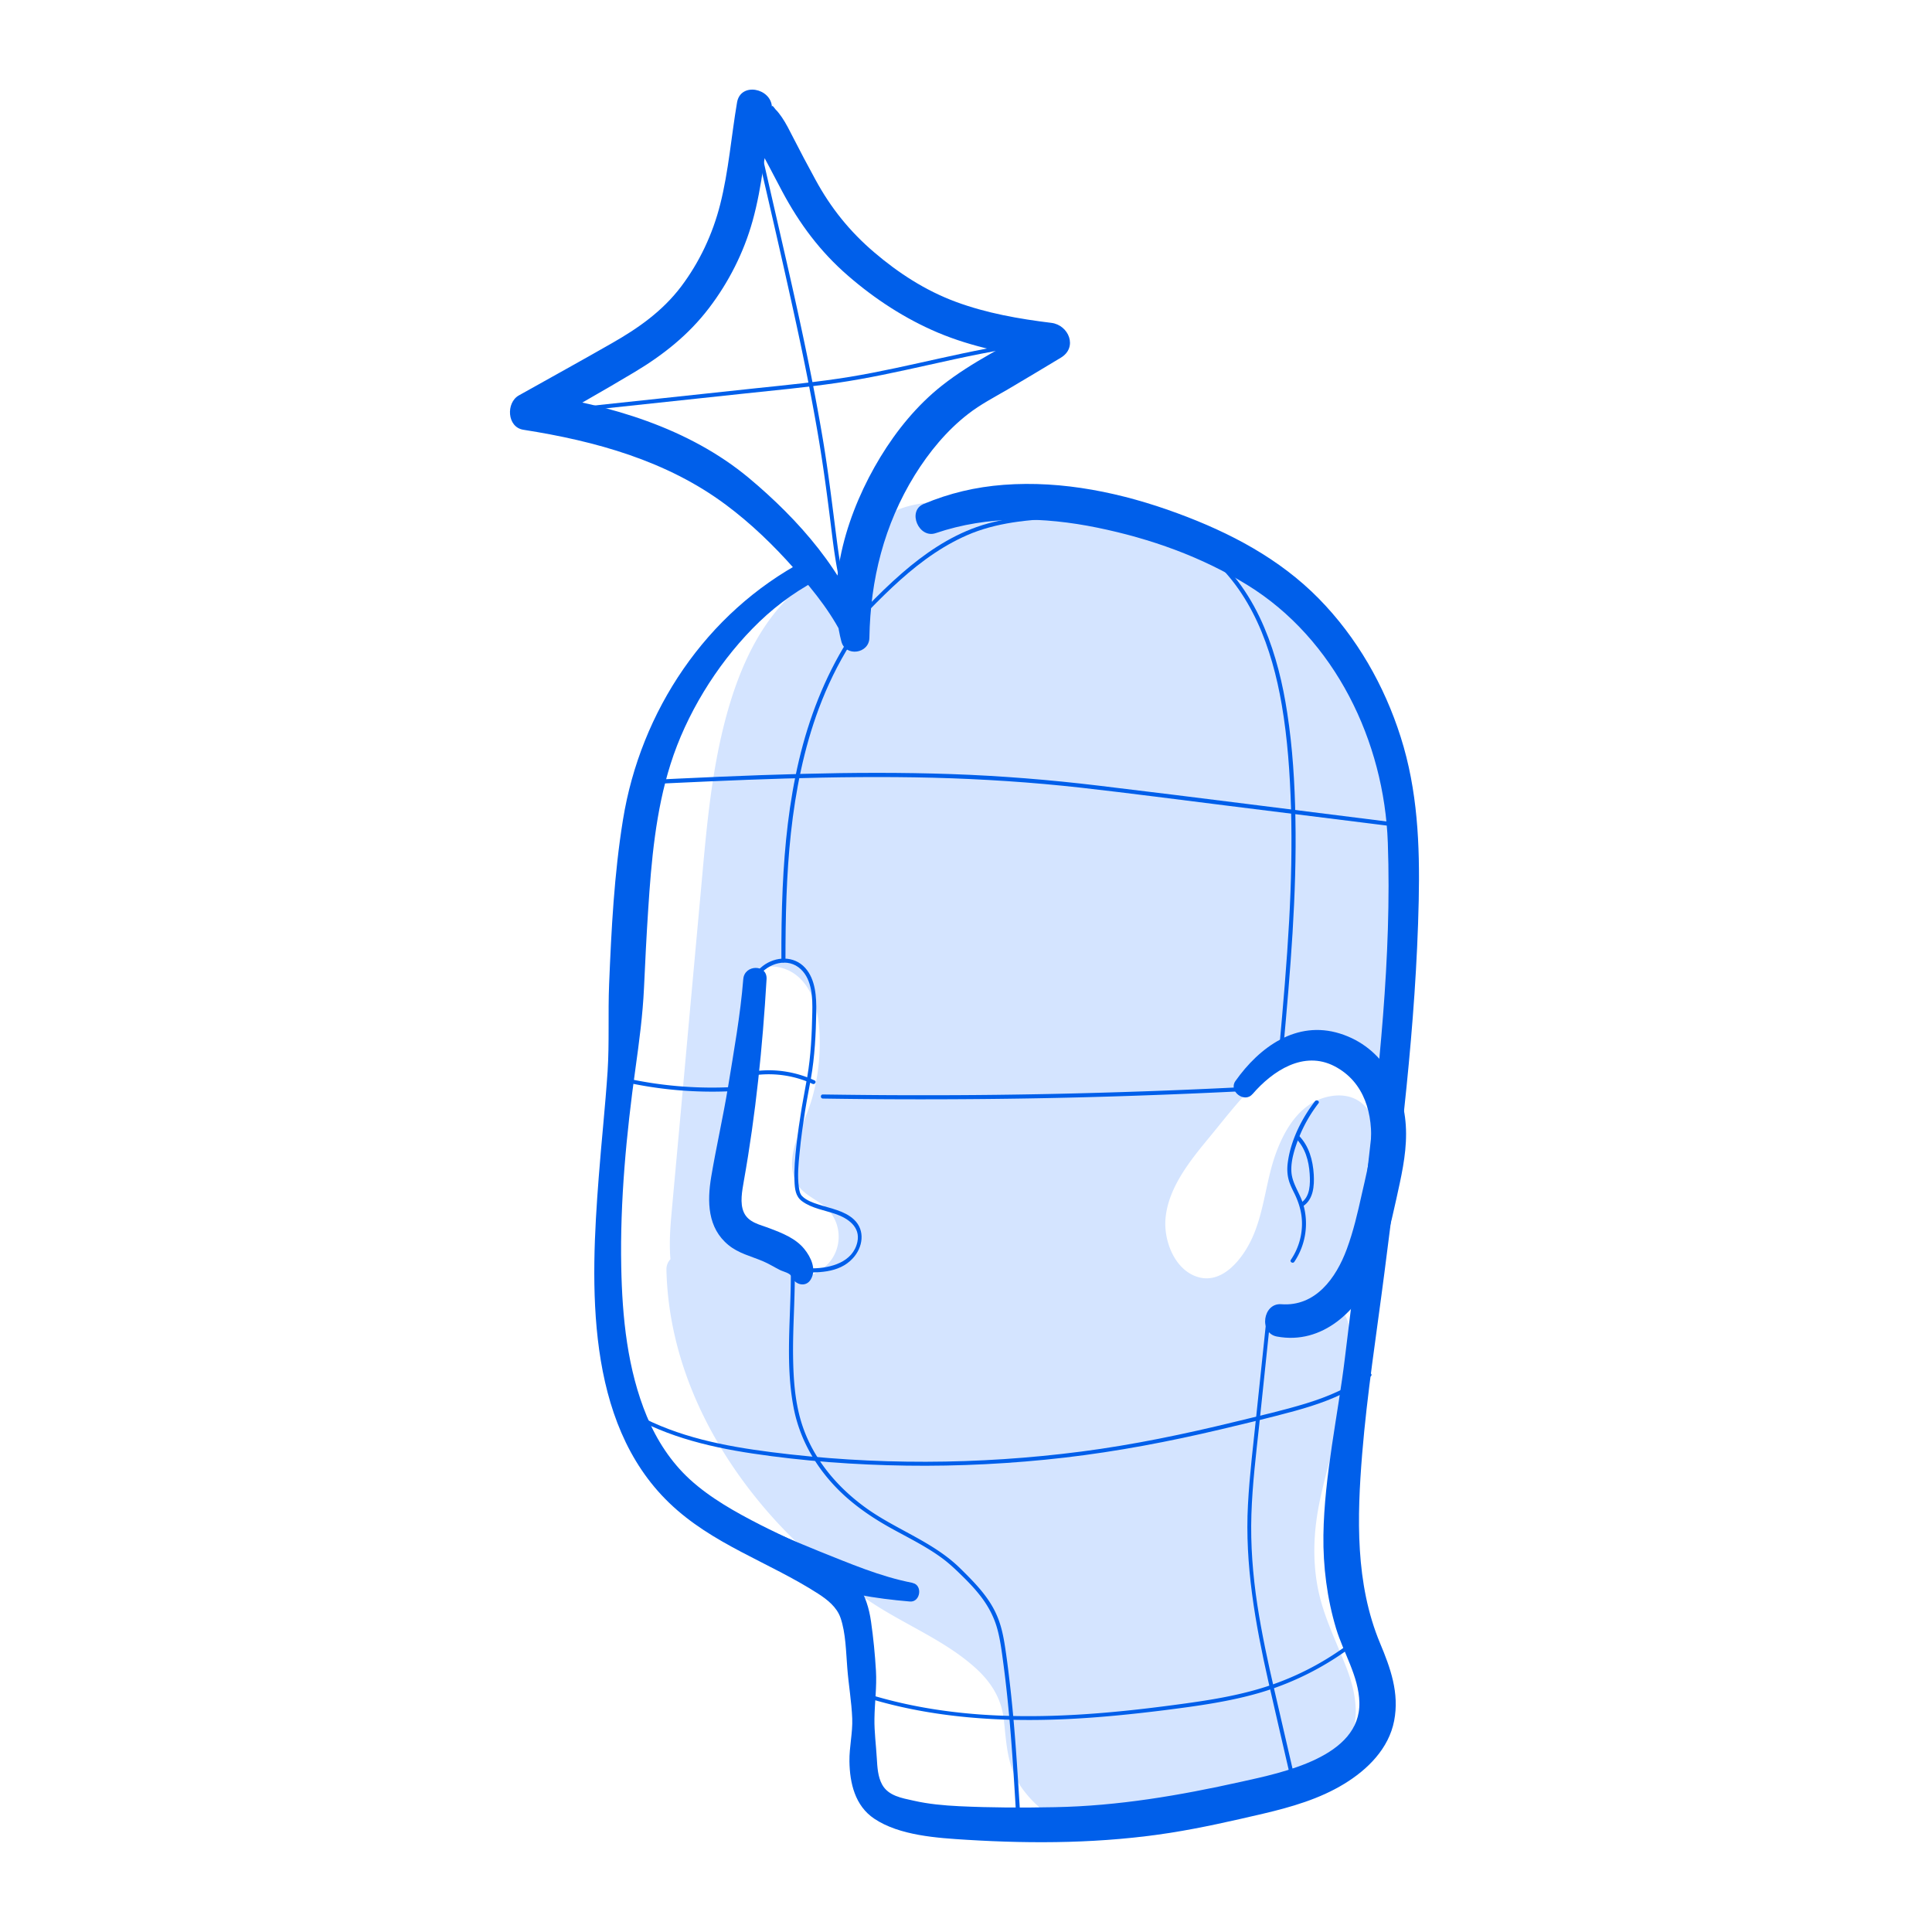
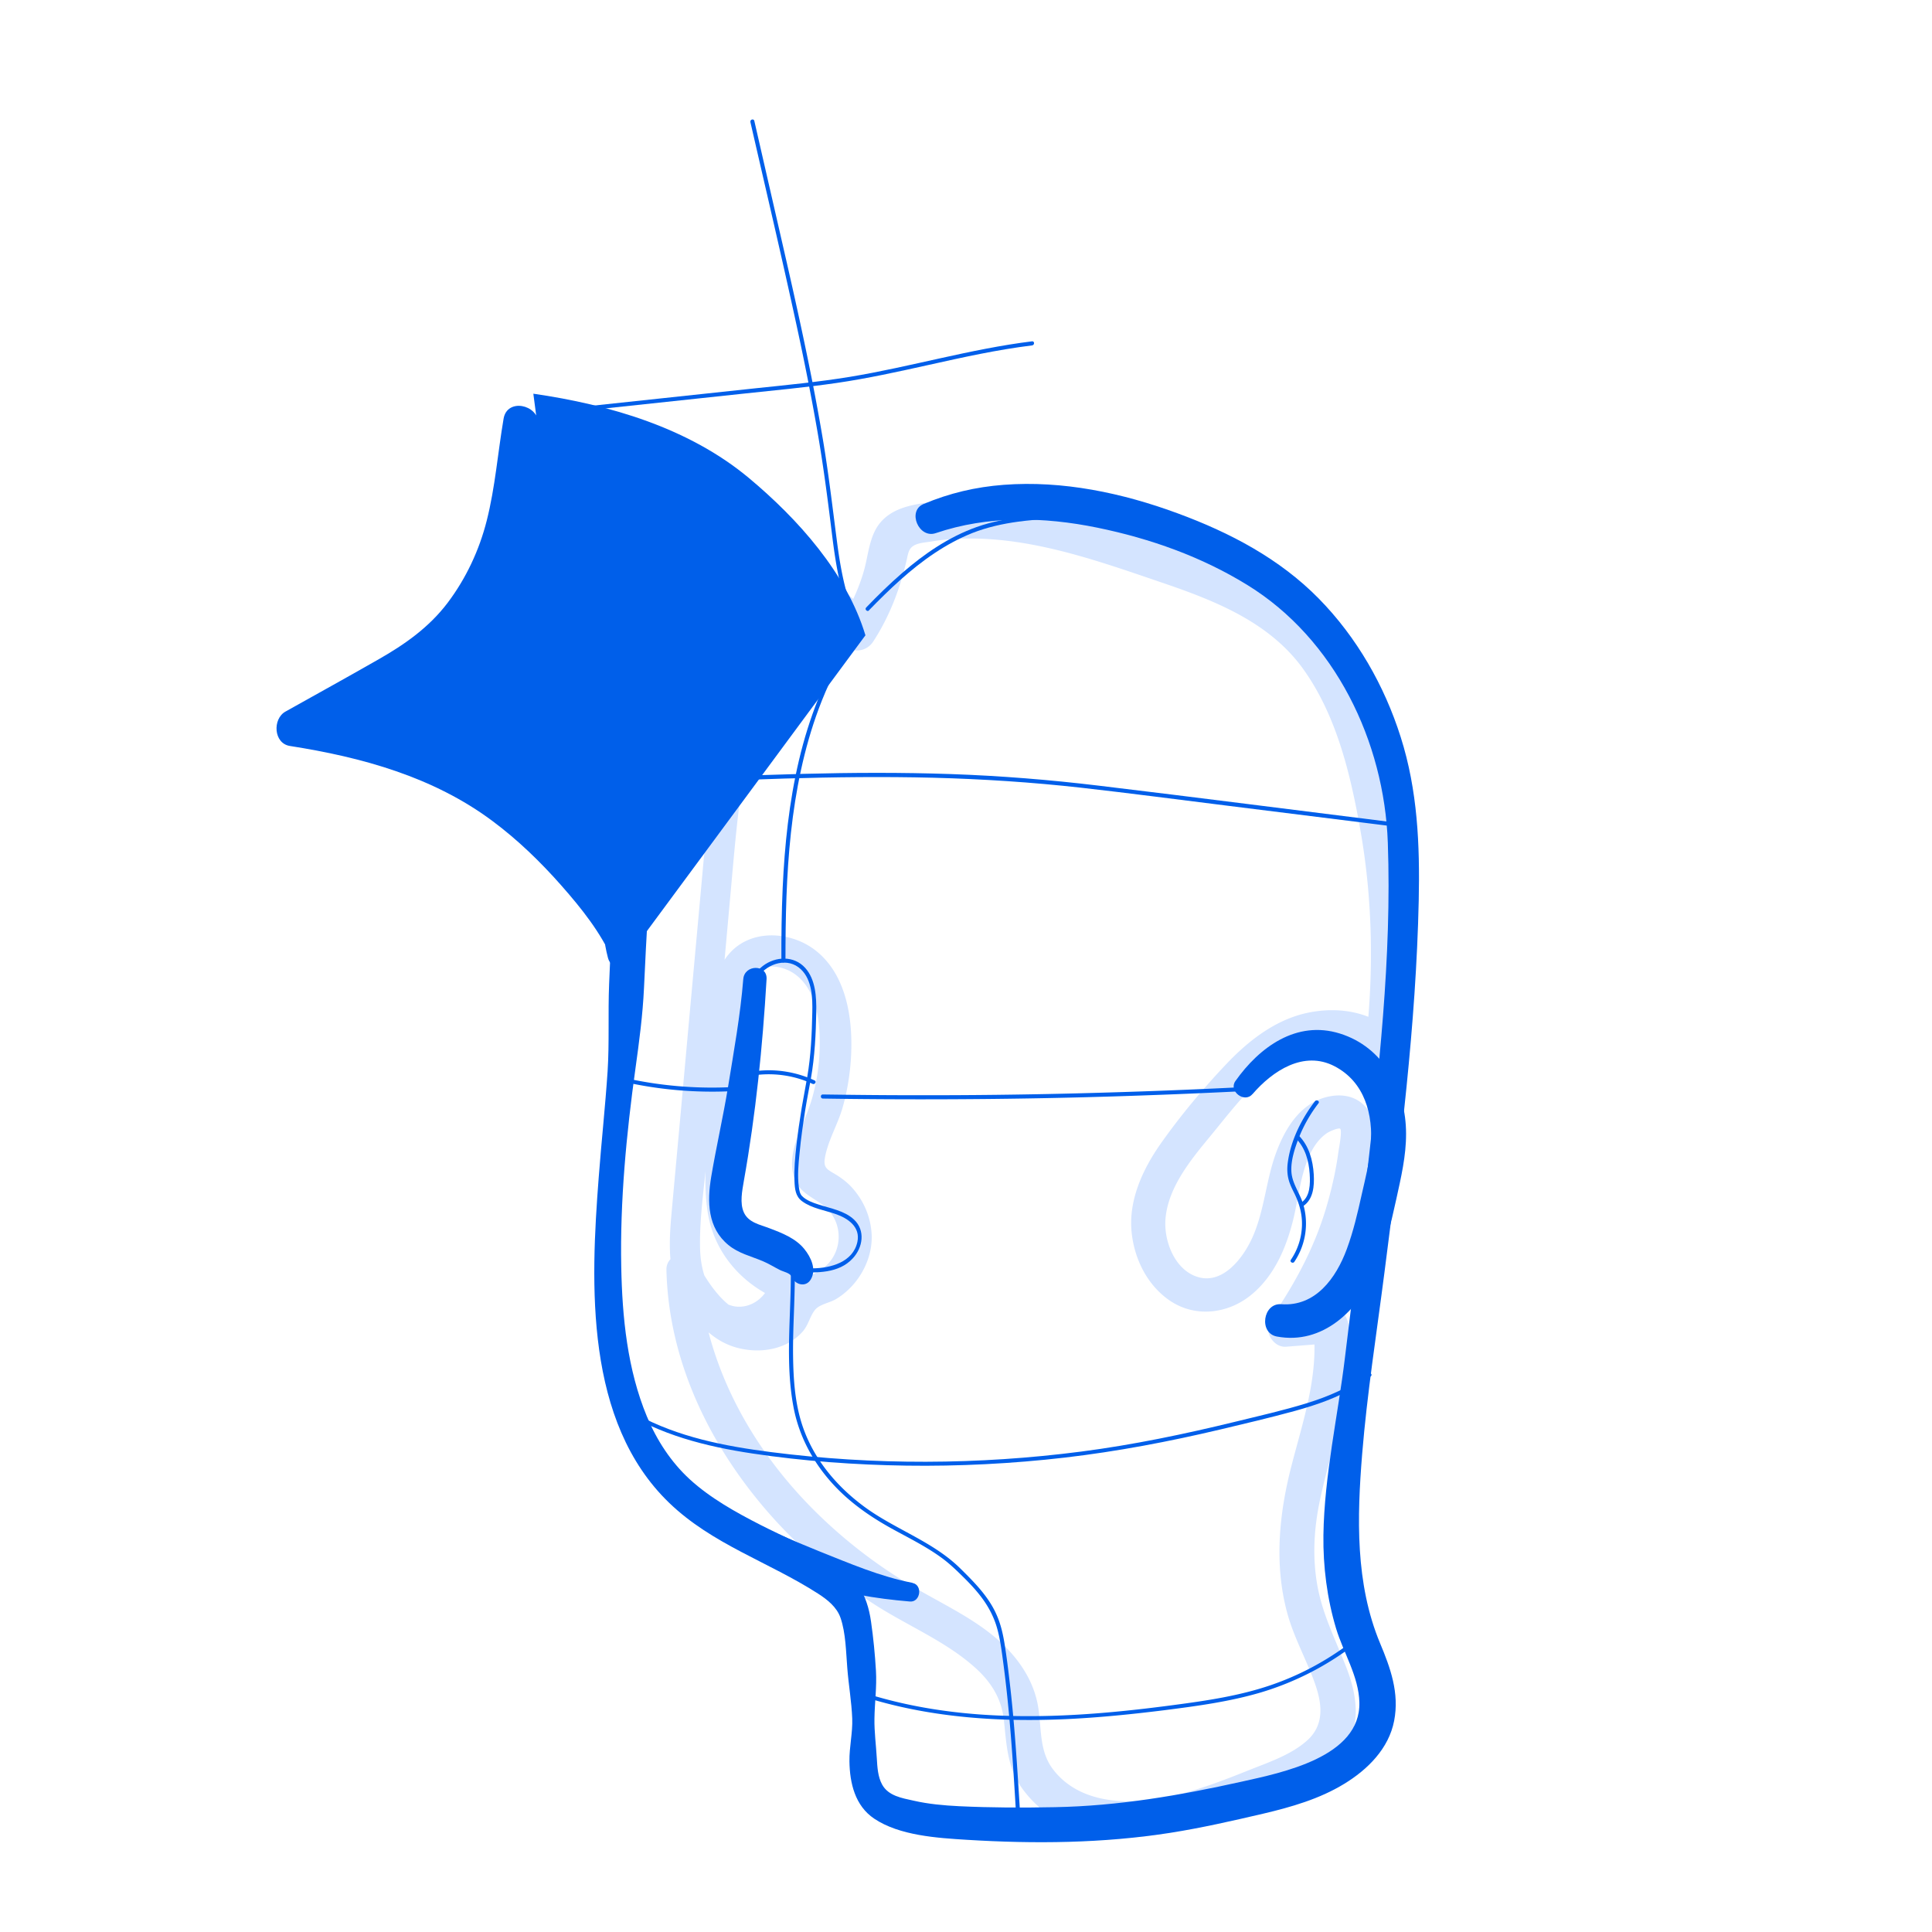
<svg xmlns="http://www.w3.org/2000/svg" viewBox="0 0 180 180">
  <g fill="#d4e4ff">
-     <path d="M76.51 54.5c-3.7 2.53-5.85 6.79-7.14 11.09-1.57 5.24-2.07 10.73-2.56 16.18l-2.82 31.17c-.18 1.96-.35 3.98.15 5.88.51 1.91 1.84 3.72 3.74 4.23 2.23.6 4.79-.98 5.25-3.24-2.66-.98-4.8-3.28-5.58-6.01-.52-1.85-.45-3.8-.37-5.72.19-4.54.38-9.08.58-13.63.07-1.68.2-3.51 1.35-4.73 1.61-1.73 4.66-1.34 6.36.3s2.28 4.13 2.37 6.49c.11 3-.46 6.02-1.65 8.77-.67 1.55-1.47 3.56-.25 4.72.34.32.78.51 1.19.74 1.66.97 2.7 2.91 2.57 4.83s-1.41 3.71-3.18 4.45c-.55.23-1.15.37-1.57.79-.44.43-.6 1.07-.9 1.61-1.12 2.01-4.1 2.25-6.1 1.1-1.99-1.15-3.22-3.24-4.36-5.24.47 13.32 10 25.03 21.63 31.54 4.01 2.25 8.79 4.59 9.79 9.08.33 1.47.19 3.01.55 4.47.81 3.27 4.07 5.48 7.4 5.99s6.7-.36 9.89-1.43c2.23-.75 4.43-1.6 6.59-2.55 1.91-.84 3.93-1.9 4.81-3.8 1.35-2.93-.61-6.21-1.85-9.2a21 21 0 0 1-1.53-9.65c.51-6.52 4.07-12.78 3.13-19.25-1.39.1-2.78.2-4.17.29a35.34 35.34 0 0 0 6.6-17.75c.04-.52.07-1.06-.15-1.53-.74-1.59-3.26-.84-4.36.53-2.04 2.52-2.3 5.99-3.17 9.11s-3.06 6.46-6.31 6.51c-3.59.05-5.95-4.22-5.37-7.77s3.08-6.42 5.39-9.17c2.12-2.54 4.25-5.21 7.16-6.78s6.88-1.74 9.26.57c.98-8.29.5-16.76-1.43-24.89-1.2-5.06-3.07-10.18-6.82-13.78-3.51-3.37-8.26-5.04-12.86-6.61-7.21-2.47-14.86-4.98-22.31-3.36-.66.14-1.34.33-1.83.8-.64.62-.79 1.56-.97 2.43a19.9 19.9 0 0 1-2.79 6.78 8.75 8.75 0 0 0-3.23-3.02" />
    <path d="M76 53.64c-4.3 2.75-6.61 7.29-8.04 12.05-1.75 5.86-2.17 12-2.73 18.06-.58 6.35-1.16 12.7-1.73 19.05-.29 3.22-.59 6.43-.88 9.65-.25 2.71-.5 5.53.64 8.09 1.03 2.31 3.26 4.21 5.91 4.06 2.51-.15 4.72-1.96 5.33-4.4.2-.8-.26-1.46-.99-1.74-2.51-.97-4.33-3.24-4.81-5.87-.55-3-.02-6.33.11-9.36.15-3.3.12-6.65.46-9.94.12-1.15.4-2.54 1.59-3.04 1.02-.43 2.33-.12 3.2.51 2.14 1.54 2.38 4.72 2.3 7.12-.05 1.52-.29 3.02-.71 4.48-.4 1.38-1.05 2.66-1.5 4.02-.34 1.04-.51 2.19-.18 3.25.44 1.44 1.6 1.82 2.69 2.64 2.03 1.51 1.95 4.6-.14 6.01-1.25.85-2.53.93-3.35 2.36-.64 1.1-.9 1.82-2.32 1.94-2.86.24-4.79-2.87-5.97-5.04-.71-1.3-2.82-.72-2.79.76.19 8.37 3.91 16.14 9.31 22.41 2.76 3.2 5.98 6 9.48 8.38 3.22 2.2 7.07 3.67 9.98 6.29 1.48 1.33 2.45 2.87 2.67 4.88.25 2.29.31 4.42 1.71 6.37 2.65 3.68 7.23 4.97 11.58 4.44 2.52-.31 4.94-1.07 7.34-1.89s4.82-1.72 7.11-2.84c1.84-.9 3.6-2.18 4.46-4.1.97-2.16.6-4.51-.21-6.66-.97-2.57-2.23-4.95-2.75-7.68s-.36-5.47.21-8.15c1.13-5.37 3.4-10.65 2.67-16.24-.11-.84-.67-1.72-1.66-1.66-1.39.09-2.78.17-4.17.25l1.46 2.55c3.72-4.99 5.9-11.18 6.61-17.33.16-1.42.37-3-.64-4.17-.8-.93-1.98-1.22-3.16-1.04-2.73.41-4.26 2.8-5.16 5.19-.99 2.62-1.11 5.52-2.28 8.07-.89 1.93-2.85 4.48-5.3 3.52-1.99-.78-2.94-3.38-2.76-5.37.25-2.83 2.23-5.31 3.97-7.42 2.14-2.58 4.27-5.53 7.16-7.33 2.33-1.45 5.75-2.13 7.98-.11 1.13 1.03 2.65.24 2.81-1.16.75-6.57.56-13.21-.42-19.75-.86-5.74-2.22-11.83-5.48-16.73-3.34-5.03-8.49-7.68-14.02-9.7-6.03-2.21-12.27-4.43-18.74-4.77-1.7-.09-3.39-.01-5.08.22s-3.53.51-4.71 1.87c-1.1 1.27-1.14 3.1-1.6 4.64-.49 1.67-1.23 3.21-2.14 4.69h3.04c-1.03-1.52-2.29-2.71-3.88-3.62-1.92-1.1-3.66 1.87-1.73 2.97 1.06.6 1.91 1.4 2.58 2.43.74 1.13 2.31 1.14 3.04 0 1.51-2.33 2.47-4.86 3.1-7.56.13-.55.16-1.06.67-1.36.46-.27 1.18-.3 1.7-.39 1.5-.25 3.04-.3 4.56-.25 5.86.22 11.56 2.29 17.06 4.16 4.88 1.67 9.9 3.68 13 8.04 3.06 4.3 4.35 9.69 5.26 14.81 1.2 6.7 1.28 13.53.5 20.28l2.81-1.16c-2.25-2.05-5.24-2.57-8.16-1.97-2.99.62-5.51 2.57-7.57 4.74-2.19 2.3-4.3 4.83-6.13 7.42-1.68 2.38-3.04 5.29-2.74 8.28.25 2.52 1.49 5.03 3.66 6.45 2.32 1.51 5.25 1.16 7.37-.51 2.27-1.79 3.43-4.57 4.08-7.32.57-2.41.84-6.31 3.09-7.84.27-.18 1.08-.52 1.23-.41.21.17-.12 1.88-.16 2.13-.24 1.83-.66 3.63-1.19 5.4-1.13 3.72-2.94 7.04-5.14 10.23-.7 1.02.22 2.65 1.46 2.55l4.17-.33-1.66-1.66c.59 4.56-.94 8.87-2.05 13.22s-1.59 9.04-.36 13.58c.6 2.21 1.71 4.2 2.5 6.34.72 1.95 1.06 4-.64 5.53-1.47 1.33-3.59 2.04-5.4 2.76-2.31.93-4.64 1.83-7.07 2.4-3.75.88-8.6.94-11.2-2.45-1.35-1.76-1.05-3.9-1.42-5.97-.33-1.82-1.22-3.43-2.43-4.82-2.42-2.78-5.92-4.32-9.04-6.15a46.2 46.2 0 0 1-9.1-6.93c-6.18-6.06-10.52-13.98-11.06-22.73-.93.25-1.86.5-2.79.76 1.63 2.73 3.3 5.87 6.69 6.62 1.46.32 2.98.22 4.33-.44.56-.28 1.09-.69 1.5-1.16.52-.6.66-1.41 1.13-2 .44-.54 1.38-.65 1.98-1.02.68-.41 1.28-.95 1.78-1.57.99-1.24 1.59-2.82 1.52-4.42-.08-1.62-.72-3.13-1.79-4.34-.48-.54-1.08-.99-1.7-1.35-.73-.42-1.02-.61-.86-1.5.29-1.62 1.22-3.12 1.66-4.71.52-1.85.79-3.81.8-5.73.02-3.18-.7-6.8-3.35-8.86-2.36-1.83-6.13-2.03-8.14.44-1.04 1.27-1.34 2.89-1.46 4.48-.15 2.02-.18 4.06-.26 6.09-.09 2.35-.19 4.7-.28 7.06-.09 2.16-.24 4.33.13 6.48.64 3.75 3.3 6.7 6.79 8.08l-.99-1.74c-.45 1.76-2.44 2.89-4.12 2.01-1.88-.98-2.4-3.38-2.42-5.31-.04-2.71.38-5.45.62-8.14.24-2.64.47-5.28.71-7.92.5-5.52.99-11.05 1.49-16.57.47-5.2.86-10.43 2.06-15.52 1.13-4.79 3.1-9.67 7.11-12.77.9-.7-.26-2.18-1.21-1.57" />
  </g>
  <path fill="#005fea" d="M74.96 52.23c-9.17 4.85-15.28 14.01-16.92 24.15-.82 5.07-1.08 10.19-1.29 15.31-.11 2.7.03 5.43-.14 8.11-.22 3.31-.58 6.6-.83 9.91-.77 10-1.3 22.73 6.57 30.31 4.02 3.87 9.27 5.5 13.86 8.45.87.56 1.75 1.25 2.1 2.26.49 1.41.51 3.19.63 4.67.12 1.56.4 3.15.46 4.71.05 1.33-.28 2.66-.26 3.99.03 2.03.52 4.14 2.31 5.34 2.35 1.58 5.88 1.8 8.63 1.97 6.32.39 12.68.33 18.95-.65 2.92-.46 5.81-1.12 8.68-1.79 2.59-.61 5.23-1.37 7.52-2.77 2.19-1.33 4.16-3.29 4.66-5.88s-.35-4.93-1.31-7.22c-2.32-5.56-2.15-11.74-1.67-17.64.46-5.63 1.35-11.26 2.07-16.86 1.48-11.52 2.95-23.09 3.2-34.71.11-5.17-.1-10.26-1.68-15.22-1.52-4.8-4.09-9.29-7.62-12.89-3.66-3.73-8.29-6.16-13.15-7.95-5.14-1.9-10.72-3.08-16.22-2.66-2.61.2-5.05.77-7.47 1.79-1.54.65-.44 3.25 1.14 2.71 4.86-1.65 10.07-1.53 15.05-.51s9.75 2.73 13.98 5.34c8.17 5.03 12.76 14.59 13.09 24.01.38 10.7-.87 21.5-2.08 32.11-.6 5.31-1.28 10.6-1.92 15.91s-1.92 10.96-2 16.49c-.04 2.91.34 5.91 1.18 8.7.68 2.26 2.11 4.46 2.17 6.88.13 5.1-7.22 6.56-11 7.4-5.75 1.28-11.46 2.26-17.37 2.37-2.96.06-5.95.05-8.91-.09-1.44-.07-2.87-.2-4.27-.52-1.08-.24-2.33-.44-2.91-1.49-.41-.74-.45-1.64-.5-2.46-.07-1.22-.24-2.47-.22-3.68.02-1.51.23-2.96.14-4.48s-.24-3.06-.46-4.58c-.36-2.52-1.4-4.28-3.6-5.61-2.15-1.29-4.49-2.26-6.72-3.4s-4.65-2.48-6.57-4.24c-1.76-1.62-3.07-3.64-3.99-5.85-1.82-4.38-2.3-9.25-2.39-13.95-.12-6.11.48-12.38 1.32-18.44.35-2.52.68-4.98.8-7.53.11-2.43.23-4.86.39-7.29.29-4.54.7-9.2 2.08-13.56 1.46-4.63 4.24-9.15 7.62-12.62 1.76-1.81 3.71-3.3 5.93-4.49 1.22-.65.14-2.49-1.08-1.85Z" />
-   <path fill="#005fea" d="M69.25 91.21c-.27 3.38-.88 6.72-1.42 10.06-.46 2.81-1.1 5.58-1.57 8.38-.38 2.3-.35 4.75 1.61 6.35.95.78 2.09 1.03 3.2 1.5.55.23 1.05.55 1.59.82.36.18.96.27 1.11.65.3.73 1.31 1.01 1.77.23.55-.93.02-2.07-.61-2.84-.8-.99-2.08-1.49-3.25-1.93-.88-.34-1.95-.52-2.38-1.48-.39-.87-.15-2.01 0-2.91 1.11-6.22 1.75-12.52 2.12-18.82.08-1.4-2.06-1.38-2.17 0Zm15.77 56.26c-3.02-.58-5.88-1.82-8.72-2.95-1.37-.55-2.73-1.13-4.09-1.72-.68-.3-1.39-.53-2.06-.84s-1.27-.65-1.97-.8c-1.04-.21-1.81.99-1.05 1.8.49.52 1.11.86 1.72 1.22.68.39 1.32.84 2.02 1.19 1.47.74 2.96 1.39 4.5 1.95 3.03 1.11 6.2 1.62 9.41 1.89.98.08 1.21-1.55.23-1.73Zm31.67-45.53c1.87-2.17 4.77-4.1 7.65-2.6 2.82 1.47 3.61 4.51 3.37 7.48-.12 1.51-.51 2.99-.84 4.46-.38 1.72-.78 3.44-1.39 5.09-1 2.71-2.92 5.38-6.11 5.14-1.71-.13-2.11 2.69-.41 3.01 4.26.8 7.6-2.44 9.16-6.08.93-2.16 1.47-4.43 1.97-6.72.44-2.01.92-4.03.91-6.1 0-4.08-2.08-8.06-6.17-9.33-4.04-1.26-7.5 1.27-9.73 4.43-.66.93.84 2.09 1.58 1.22ZM80.63 59.19c-1.74-5.78-6.3-10.85-10.85-14.65-5.61-4.68-12.97-6.83-20.09-7.86l.42 3.2c3-1.73 6.02-3.42 8.99-5.2 2.68-1.6 5.05-3.48 6.95-5.97 1.84-2.41 3.24-5.17 4.06-8.1.93-3.32 1.19-6.79 1.75-10.19l-3.25-.44c.07 1.44 1.18 2.16 1.84 3.32.84 1.48 1.62 3.02 2.42 4.52 1.61 3.02 3.54 5.62 6.14 7.87 2.5 2.17 5.32 4.01 8.37 5.3 3.23 1.36 6.67 2.01 10.12 2.52l-.42-3.19c-3.14 1.77-6.49 3.37-9.33 5.61-2.3 1.82-4.21 4.16-5.73 6.66-2.98 4.9-5.13 11.46-3.63 17.18.38 1.46 2.59 1.14 2.61-.35.09-5.41 1.37-10.53 4.23-15.16 1.33-2.14 2.97-4.14 4.97-5.69 1.14-.89 2.44-1.56 3.69-2.29 1.66-.97 3.3-1.97 4.94-2.95 1.61-.96.75-3.05-.88-3.25-3.02-.37-6.04-.9-8.9-1.96s-5.36-2.7-7.59-4.6c-2.29-1.95-4.05-4.14-5.48-6.77-.72-1.32-1.43-2.65-2.11-3.99-.32-.62-.63-1.26-1.03-1.84-.17-.24-.36-.51-.57-.71-.08-.08-.37-.55-.35-.23-.07-1.77-2.92-2.36-3.25-.44-.54 3.16-.78 6.38-1.57 9.5-.7 2.77-1.93 5.39-3.65 7.67-1.73 2.28-3.97 3.86-6.43 5.26-2.88 1.65-5.79 3.25-8.68 4.87-1.21.68-1.11 2.96.42 3.2 6.71 1.05 13.36 2.88 18.87 6.99 2.34 1.74 4.48 3.81 6.41 6s3.64 4.35 4.79 6.9c.46 1.02 2.12.3 1.8-.76Z" />
+   <path fill="#005fea" d="M69.25 91.21c-.27 3.38-.88 6.72-1.42 10.06-.46 2.81-1.1 5.58-1.57 8.38-.38 2.3-.35 4.75 1.61 6.35.95.78 2.09 1.03 3.2 1.5.55.23 1.05.55 1.59.82.36.18.96.27 1.11.65.3.73 1.31 1.01 1.77.23.55-.93.02-2.07-.61-2.84-.8-.99-2.08-1.49-3.25-1.93-.88-.34-1.95-.52-2.38-1.48-.39-.87-.15-2.01 0-2.91 1.11-6.22 1.75-12.52 2.12-18.82.08-1.4-2.06-1.38-2.17 0Zm15.77 56.26c-3.02-.58-5.88-1.82-8.72-2.95-1.37-.55-2.73-1.13-4.09-1.72-.68-.3-1.39-.53-2.06-.84s-1.27-.65-1.97-.8c-1.04-.21-1.81.99-1.05 1.8.49.52 1.11.86 1.72 1.22.68.39 1.32.84 2.02 1.19 1.47.74 2.96 1.39 4.5 1.95 3.03 1.11 6.2 1.62 9.41 1.89.98.08 1.21-1.55.23-1.73Zm31.67-45.53c1.87-2.17 4.77-4.1 7.65-2.6 2.82 1.47 3.61 4.51 3.37 7.48-.12 1.51-.51 2.99-.84 4.46-.38 1.72-.78 3.44-1.39 5.09-1 2.71-2.92 5.38-6.11 5.14-1.71-.13-2.11 2.69-.41 3.01 4.26.8 7.6-2.44 9.16-6.08.93-2.16 1.47-4.43 1.97-6.72.44-2.01.92-4.03.91-6.1 0-4.08-2.08-8.06-6.17-9.33-4.04-1.26-7.5 1.27-9.73 4.43-.66.93.84 2.09 1.58 1.22ZM80.63 59.19c-1.74-5.78-6.3-10.85-10.85-14.65-5.61-4.68-12.97-6.83-20.09-7.86l.42 3.2l-3.25-.44c.07 1.44 1.18 2.16 1.84 3.32.84 1.48 1.62 3.02 2.42 4.52 1.61 3.02 3.54 5.62 6.14 7.87 2.5 2.17 5.32 4.01 8.37 5.3 3.23 1.36 6.67 2.01 10.12 2.52l-.42-3.19c-3.14 1.77-6.49 3.37-9.33 5.61-2.3 1.82-4.21 4.16-5.73 6.66-2.98 4.9-5.13 11.46-3.63 17.18.38 1.46 2.59 1.14 2.61-.35.09-5.41 1.37-10.53 4.23-15.16 1.33-2.14 2.97-4.14 4.97-5.69 1.14-.89 2.44-1.56 3.69-2.29 1.66-.97 3.3-1.97 4.94-2.95 1.61-.96.75-3.05-.88-3.25-3.02-.37-6.04-.9-8.9-1.96s-5.36-2.7-7.59-4.6c-2.29-1.95-4.05-4.14-5.48-6.77-.72-1.32-1.43-2.65-2.11-3.99-.32-.62-.63-1.26-1.03-1.84-.17-.24-.36-.51-.57-.71-.08-.08-.37-.55-.35-.23-.07-1.77-2.92-2.36-3.25-.44-.54 3.16-.78 6.38-1.57 9.5-.7 2.77-1.93 5.39-3.65 7.67-1.73 2.28-3.97 3.86-6.43 5.26-2.88 1.65-5.79 3.25-8.68 4.87-1.21.68-1.11 2.96.42 3.2 6.71 1.05 13.36 2.88 18.87 6.99 2.34 1.74 4.48 3.81 6.41 6s3.64 4.35 4.79 6.9c.46 1.02 2.12.3 1.8-.76Z" />
  <path fill="#005fea" d="M78.93 59.76c-2.12 3.4-3.57 7.17-4.49 11.06-.92 3.9-1.34 7.91-1.52 11.91-.1 2.25-.13 4.5-.12 6.76 0 .24.38.24.38 0 0-3.97.08-7.95.51-11.9.43-3.93 1.21-7.85 2.59-11.56.79-2.12 1.78-4.17 2.99-6.09.13-.21-.2-.39-.32-.19Z" />
  <path fill="#005fea" d="M70.65 90.99c.88-1.25 2.76-1.84 3.97-.68 1.05 1 1.09 2.68 1.06 4.02-.04 2-.13 4.03-.47 6-.16.95-.35 1.89-.51 2.84-.19 1.18-.37 2.36-.5 3.55-.12 1.1-.23 2.22-.18 3.32.03.72.09 1.42.7 1.87.9.67 2.1.84 3.14 1.2 1.15.4 2.32 1.2 2.02 2.6-.41 1.89-2.49 2.44-4.16 2.46-.46 0-.93-.02-1.39-.04-.24-.01-.24.36 0 .38 1.76.09 3.81.14 5.11-1.26.95-1.01 1.21-2.61.12-3.63-.89-.83-2.19-1.03-3.31-1.4-.53-.17-1.12-.38-1.52-.78-.21-.21-.26-.53-.3-.82-.15-1.07-.04-2.19.07-3.25.12-1.3.31-2.59.51-3.88.16-1.01.36-2.01.54-3.01.36-2.04.46-4.13.5-6.2.02-1.39-.06-3.02-1.03-4.1-1.04-1.16-2.76-1.09-3.94-.19-.3.23-.55.49-.76.8-.14.2.19.38.32.19Zm10.3-34.12c1.89-1.94 3.87-3.84 6.14-5.35 1.1-.73 2.27-1.37 3.5-1.86 1.38-.54 2.82-.86 4.29-1.06 1.8-.24 3.61-.3 5.42-.36.24 0 .24-.38 0-.38-3.12.11-6.36.19-9.33 1.25-2.57.92-4.85 2.48-6.9 4.26-1.18 1.02-2.29 2.11-3.37 3.23-.17.17.1.44.27.27Z" />
  <path fill="#005fea" d="M73.68 118.25c.04 4.27-.55 8.62.25 12.85.61 3.24 2.37 6.09 4.8 8.29 1.3 1.17 2.74 2.13 4.27 2.98s3.22 1.67 4.69 2.74c.75.54 1.41 1.18 2.07 1.83s1.35 1.39 1.9 2.18.99 1.67 1.25 2.62c.28 1.01.41 2.05.55 3.09.57 4.23.86 8.5 1.12 12.76.03.55.07 1.1.1 1.65.02.24.39.24.38 0-.27-4.26-.51-8.53-1.02-12.77-.12-1.03-.25-2.06-.41-3.09s-.36-1.98-.77-2.91c-.74-1.71-2.09-3.06-3.4-4.35-2.59-2.55-6.16-3.66-9.04-5.82-2.68-2-4.84-4.67-5.8-7.92-.57-1.93-.7-3.97-.73-5.97-.03-2.18.11-4.35.15-6.53.01-.55.01-1.1 0-1.64 0-.24-.38-.24-.38 0ZM58.2 100.81c3.68.82 7.48 1.08 11.24.77.24-.02.24-.4 0-.38-3.73.31-7.49.06-11.14-.75-.24-.05-.34.31-.1.36m12.31-.66c1.77-.2 3.57.08 5.19.83.22.1.41-.22.19-.32-1.68-.78-3.54-1.09-5.38-.88-.24.03-.24.4 0 .38Zm6.15 2.2c5.11.08 10.21.09 15.32.04s10.21-.17 15.31-.36c2.86-.1 5.72-.23 8.59-.37.24-.01.24-.39 0-.38-5.1.26-10.2.45-15.31.58-5.1.13-10.21.19-15.32.18-2.86 0-5.73-.03-8.59-.07-.24 0-.24.37 0 .38m45.86.24c-1.25 1.63-2.27 3.66-2.54 5.72-.07.52-.06 1.05.07 1.56s.36.94.58 1.39c.45.94.71 1.91.67 2.96-.04 1.13-.4 2.22-1.03 3.15-.14.2.19.39.32.19a6.4 6.4 0 0 0 .82-5.39c-.31-1.01-1.01-1.89-1.09-2.96s.32-2.26.72-3.28c.45-1.12 1.06-2.18 1.8-3.14.15-.19-.18-.38-.32-.19Z" />
  <path fill="#005fea" d="M120.73 106.06c.88.88 1.21 2.09 1.29 3.3.06.91.06 2.14-.81 2.7-.2.13-.01.46.19.32.97-.63 1.06-1.9 1-2.95-.08-1.33-.44-2.67-1.4-3.64-.17-.17-.44.09-.27.27m-63 25.2c3.7 2.42 8.05 3.51 12.38 4.16 4.74.71 9.55 1.06 14.35 1.13s9.86-.18 14.75-.75 9.71-1.49 14.49-2.62c2.32-.55 4.65-1.1 6.95-1.73 2.02-.56 4.04-1.25 5.84-2.37.43-.27.84-.56 1.23-.86.19-.15-.08-.41-.27-.27-1.69 1.32-3.68 2.16-5.72 2.79-2.17.67-4.4 1.17-6.6 1.71-4.75 1.16-9.54 2.16-14.39 2.79-4.8.62-9.63.94-14.47.95s-9.65-.29-14.43-.9c-4.3-.55-8.69-1.4-12.53-3.51-.48-.26-.94-.54-1.39-.84-.2-.13-.39.19-.19.32m1.55-58.14c9.22-.45 18.45-.89 27.68-.66 4.6.12 9.2.42 13.77.93 4.59.52 9.16 1.12 13.74 1.69 5.16.64 10.32 1.29 15.48 1.93.24.03.24-.35 0-.38-9.19-1.14-18.38-2.33-27.57-3.43-4.57-.55-9.15-.92-13.75-1.08-4.61-.16-9.23-.14-13.84-.02-5.18.13-10.35.38-15.52.63-.24.01-.24.39 0 .38Z" />
-   <path fill="#005fea" d="M112.31 51.57c4.29 3.44 6.21 8.85 7.11 14.1.54 3.16.76 6.38.86 9.58.1 3.5.02 7-.17 10.5-.22 3.96-.56 7.9-.92 11.85-.02.24.35.24.38 0 .64-7.1 1.26-14.22 1.12-21.36-.06-3.28-.26-6.57-.76-9.81-.41-2.71-1.06-5.41-2.13-7.94-1.16-2.76-2.86-5.29-5.21-7.18-.19-.15-.45.11-.27.27Zm5.65 71.62-.9 8.57c-.29 2.81-.64 5.61-.79 8.43-.3 5.58.68 11.05 1.9 16.47.71 3.13 1.44 6.25 2.16 9.38.05.24.42.14.36-.1l-1.92-8.31c-.64-2.77-1.21-5.4-1.63-8.13-.42-2.78-.64-5.58-.55-8.39s.43-5.58.73-8.36c.33-3.19.67-6.37 1-9.56.03-.24-.35-.24-.38 0Z" />
  <path fill="#005fea" d="M81.13 158.29c5.87 1.75 12.04 2.15 18.13 1.88 3.07-.14 6.14-.45 9.19-.83 3.06-.39 6.14-.8 9.09-1.68 3.09-.93 6-2.42 8.57-4.37.19-.14 0-.47-.19-.32a26.4 26.4 0 0 1-7.55 4.04c-2.91.99-5.96 1.44-8.99 1.84-6 .8-12.08 1.32-18.13.88-3.39-.25-6.76-.81-10.02-1.79-.23-.07-.33.29-.1.36ZM69.91 11.36c1.46 6.37 2.96 12.73 4.34 19.11.69 3.19 1.33 6.4 1.89 9.62s.96 6.31 1.35 9.48c.39 3.21.9 6.46 2.43 9.35.11.21.44.02.32-.19-1.38-2.63-1.92-5.58-2.29-8.5-.4-3.08-.76-6.15-1.27-9.21-1.07-6.39-2.49-12.7-3.94-19.01l-2.46-10.74c-.05-.24-.42-.14-.36.1Z" />
  <path fill="#005fea" d="M51.33 38.59c5.96-.64 11.93-1.27 17.89-1.91 2.91-.31 5.83-.58 8.73-1 2.88-.42 5.73-1.05 8.57-1.68 3.19-.71 6.39-1.42 9.64-1.82.24-.03.24-.4 0-.38-5.74.71-11.29 2.37-16.98 3.31-2.93.48-5.88.76-8.83 1.07l-8.98.96-10.03 1.07c-.24.03-.24.4 0 .38Z" />
</svg>